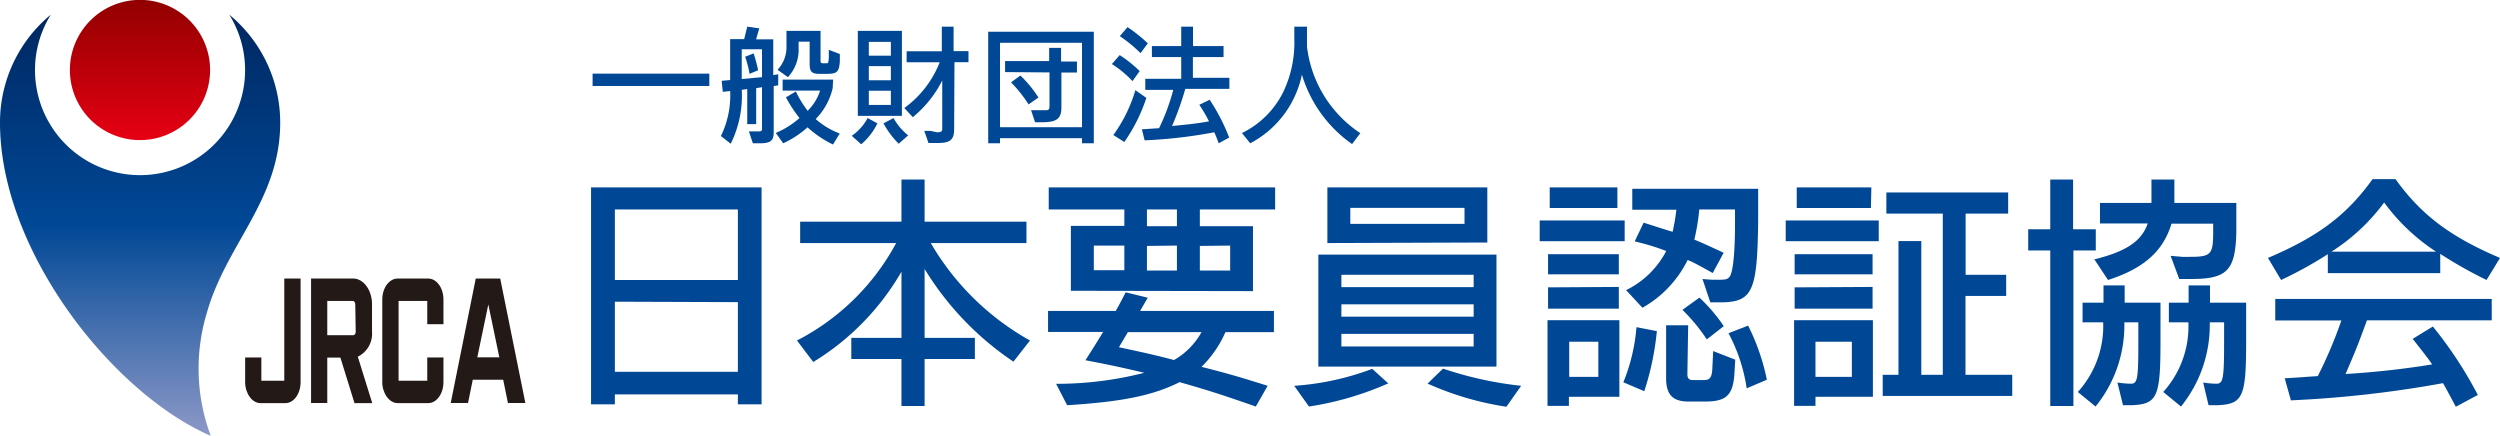
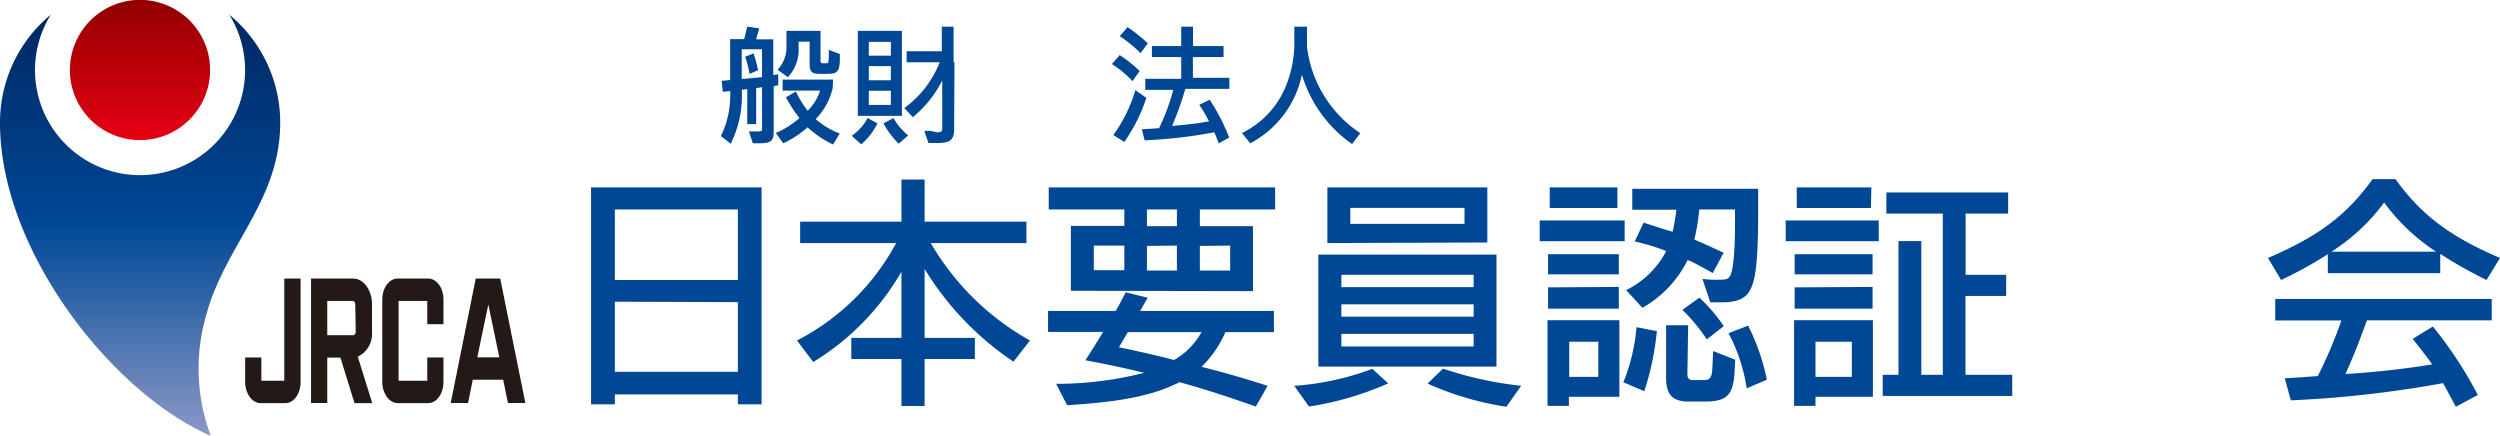
<svg xmlns="http://www.w3.org/2000/svg" viewBox="0 0 226.8 39.54">
  <defs>
    <style>.cls-1{fill:url(#新規グラデーションスウォッチ_2);}.cls-2{fill:url(#JRCA-RED-Gradation);}.cls-3{fill:#231916;}.cls-4{fill:#004896;}</style>
    <linearGradient id="新規グラデーションスウォッチ_2" x1="12.71" y1="39.46" x2="12.71" y2="1.31" gradientUnits="userSpaceOnUse">
      <stop offset="0" stop-color="#8c98c7" />
      <stop offset="0.5" stop-color="#004896" />
      <stop offset="1" stop-color="#002862" />
    </linearGradient>
    <linearGradient id="JRCA-RED-Gradation" x1="12.71" y1="12.68" x2="12.71" y2="-0.02" gradientUnits="userSpaceOnUse">
      <stop offset="0" stop-color="#e60013" />
      <stop offset="1" stop-color="#910000" />
    </linearGradient>
  </defs>
  <title>Asset 1</title>
  <g id="Layer_2" data-name="Layer 2">
    <g id="レイヤー_1" data-name="レイヤー 1">
      <path class="cls-1" d="M20.8,1.33a9.53,9.53,0,1,1-16.19,0A12.67,12.67,0,0,0,0,11.13C0,22.81,10.26,35.71,19.12,39.54a17.41,17.41,0,0,1-.38-11.07c1.74-6.3,6.68-10.29,6.68-17.34A12.67,12.67,0,0,0,20.8,1.33Z" />
      <path class="cls-2" d="M19.06,6.36a6.36,6.36,0,1,0-6.35,6.35A6.36,6.36,0,0,0,19.06,6.36Z" />
      <path class="cls-3" d="M38.85,25.27H36.07c-.76,0-1.39.85-1.39,1.9v7.5c0,1,.63,1.9,1.39,1.9h2.78c.76,0,1.38-.85,1.38-1.9V32.43H38.76v2.11h-2.6V27.3h2.6v2.11h1.47V27.17C40.23,26.12,39.61,25.27,38.85,25.27Z" />
      <path class="cls-3" d="M25.79,34.54H23.71V32.43H22.24v2.24c0,1,.62,1.9,1.38,1.9H25.9c.75,0,1.37-.85,1.37-1.9v-9.4H25.79Z" />
      <path class="cls-3" d="M33.75,30.1V27.61c0-1.29-.77-2.34-1.71-2.34H28.22V36.56h1.47V32.44h1.19l1.28,4.13h1.61l-1.31-4.21A2.32,2.32,0,0,0,33.75,30.1Zm-1.48,0c0,.17-.11.31-.23.31H29.69V27.3H32c.12,0,.23.14.23.31Z" />
      <path class="cls-3" d="M46.08,36.56h1.58L45.38,25.27H43.16L40.89,36.56h1.57l.43-2.11h2.76ZM43.3,32.42l1-4.8,1,4.8Z" />
-       <path class="cls-4" d="M64.35,7.8H53.76V6.68H64.35Z" />
      <path class="cls-4" d="M68.6,11.26h-.81V8.08l-.5.07a9.75,9.75,0,0,1-1,4.89l-.89-.7a8.35,8.35,0,0,0,.84-4.08l-.67.07-.1-1,.77-.07V3.55h1.27l.28-1.13,1.09.15-.29,1h1.56V6.81l.45-.07,0,1-.41.07V12c0,.77-.28,1-1.27,1H68.3l-.36-1.08.61,0h.3c.19,0,.28-.06.28-.19V7.91L68.6,8Zm.53-6.79H67.29v2.7L69.13,7Zm-.76.37c.19.61.27.91.41,1.53L68,6.7a9.47,9.47,0,0,0-.4-1.55ZM75.54,8A5.9,5.9,0,0,1,74,10.8a6.82,6.82,0,0,0,2.18,1.31l-.61,1a9.58,9.58,0,0,1-2.31-1.56A8.69,8.69,0,0,1,71.05,13l-.67-.94a7.84,7.84,0,0,0,2.15-1.35A12.46,12.46,0,0,1,71.3,8.83l.9-.53a9.83,9.83,0,0,0,1.07,1.75A4.46,4.46,0,0,0,74.4,8.22H71v-1h4.58Zm-5-1.67a3,3,0,0,0,.81-2.11V2.8h3.09V5.52c0,.16.06.22.22.22H75c.14,0,.16-.07.19-.51l0-.71,1,.38,0,.66c-.06.94-.25,1.13-1.09,1.14h-.78c-.68,0-.87-.21-.87-.92v-2h-1v.55A3.65,3.65,0,0,1,71.48,7Z" />
-       <path class="cls-4" d="M79.6,11.19a5.81,5.81,0,0,1-1.47,1.9l-.86-.77a4.54,4.54,0,0,0,1.44-1.61Zm-1.78-.68V2.8h4v7.71Zm1-5.46h2V3.8h-2Zm0,2.23h2V6h-2Zm0,2.24h2V8.23h-2Zm2.24,1.19a5.33,5.33,0,0,0,1.33,1.57l-.86.76a8,8,0,0,1-1.38-1.85Zm5.5,1c0,1-.37,1.29-1.64,1.26h-.69l-.38-1.1.55,0L85,12c.36,0,.48-.07.48-.3V7.3a10.22,10.22,0,0,1-2.67,3.33l-.77-.83a9.33,9.33,0,0,0,3.21-4.15h-3v-1h3.19V2.42h1.07V4.64h1.35v1H86.59Z" />
-       <path class="cls-4" d="M90.72,13H89.65V2.88h9.58V13H98.16v-.46H90.72Zm0-1.46h7.44V3.88H90.72Zm.46-5v-1h4V4.34h1.08V5.58H97.7v1H96.29V9.75c0,1-.41,1.33-1.68,1.34H93.9L93.54,10l.62,0h.68c.3,0,.37-.07.37-.38V6.57Zm1.39.31a10.87,10.87,0,0,1,1.64,2l-.9.62a12.11,12.11,0,0,0-1.59-2Z" />
+       <path class="cls-4" d="M79.6,11.19a5.81,5.81,0,0,1-1.47,1.9l-.86-.77a4.54,4.54,0,0,0,1.44-1.61Zm-1.78-.68V2.8h4v7.71Zm1-5.46h2V3.8h-2Zm0,2.23h2V6h-2Zm0,2.24h2V8.23h-2Zm2.24,1.19a5.33,5.33,0,0,0,1.33,1.57l-.86.76a8,8,0,0,1-1.38-1.85Zm5.5,1c0,1-.37,1.29-1.64,1.26h-.69l-.38-1.1.55,0L85,12c.36,0,.48-.07.48-.3V7.3a10.22,10.22,0,0,1-2.67,3.33l-.77-.83a9.33,9.33,0,0,0,3.21-4.15h-3v-1h3.19V2.42h1.07V4.64v1H86.59Z" />
      <path class="cls-4" d="M101.58,5a11,11,0,0,1,1.81,1.45l-.65.91a9.46,9.46,0,0,0-1.87-1.55ZM104,8.88a15.43,15.43,0,0,1-2,4l-1-.63a13.24,13.24,0,0,0,2-4.07Zm-1.71-6.42a13.93,13.93,0,0,1,1.84,1.47l-.66.89a12.83,12.83,0,0,0-1.88-1.54ZM110.56,13c-.22-.6-.33-.86-.41-1a42.9,42.9,0,0,1-6.31.73l-.25-1,1.56-.1a18.9,18.9,0,0,0,1.29-3.48H103.9v-1h3.26V5.18H104.5v-1h2.66V2.42h1.07V4.18H111v1h-2.78V7.06h3.31v1h-4a27.64,27.64,0,0,1-1.2,3.37c1.59-.15,2.35-.24,3.35-.42a12.31,12.31,0,0,0-.88-1.5l.94-.46a17.47,17.47,0,0,1,1.77,3.43Z" />
      <path class="cls-4" d="M122.66,13.07a11.82,11.82,0,0,1-4.55-6.3A9.13,9.13,0,0,1,113.42,13l-.75-.93a8.16,8.16,0,0,0,3.75-3.73,10.38,10.38,0,0,0,1-4.81V2.42h1.15v1.8a10.93,10.93,0,0,0,4.84,7.86Z" />
      <path class="cls-4" d="M66.94,36.68v-.9H55.78v.9H53.62V17H69.09V36.68ZM55.78,19V25.4H66.94V19Zm0,8.37v6.36H66.94V27.41Z" />
      <path class="cls-4" d="M77.23,30.65h4.55v-6a23.15,23.15,0,0,1-8,8.19L72.3,30.89a21.24,21.24,0,0,0,9-8.84H72.59V20.11h9.19V16.29h2.1v3.82h9.24v1.94H84.44a23.88,23.88,0,0,0,9,8.84l-1.5,1.92a27.15,27.15,0,0,1-8.06-8.41v6.25h4.56v1.92H83.88v4.26h-2.1V32.57H77.23Z" />
      <path class="cls-4" d="M97.15,26.38V20.49H102V19H95.14V17h20.54V19h-6.83v1.52h4.82v5.89Zm-1.34,8.44a32.11,32.11,0,0,0,8-1c-2.06-.49-3.1-.71-5.34-1.14.83-1.29.92-1.45,1.61-2.57h-5V28.21h6.14c.38-.67.45-.82.9-1.69l2,.49-.69,1.2h12.14v1.92h-4.4A10,10,0,0,1,109,33.28c2.37.6,3.53.94,6,1.72l-1.07,1.88c-2.88-1-4.33-1.48-6.92-2.21-2.39,1.2-5.18,1.78-10.2,2.09Zm3.42-12.54v2.23H102V22.28Zm2.28,9.22c2.14.46,3.3.71,5,1.16A6.56,6.56,0,0,0,109,30.13h-6.68ZM104.05,19v1.52h2.72V19Zm0,3.31v2.23h2.72V22.28Zm4.8,0v2.23h2.75V22.28Z" />
      <path class="cls-4" d="M125.94,34.78a28.14,28.14,0,0,1-7.19,2.1L117.41,35a24.57,24.57,0,0,0,7.08-1.54Zm-6.34-1.52V23.1h16.16V33.26Zm.82-11.21V17h14.51v5Zm1.27,4h12V24.93h-12Zm0,2.68h12V27.61h-12Zm0,2.7h12V30.29h-12Zm.81-12.57v1.45h10.36V18.86Zm8.41,14.58A33.06,33.06,0,0,0,138,35l-1.34,1.9a27.53,27.53,0,0,1-7.15-2.1Z" />
      <path class="cls-4" d="M147.39,20v1.88h-7.71V20Zm-7,9.05h6.52V36h-4.58v.82h-1.94Zm6.47-4.16h-6.42V23.06h6.42Zm0,1.14V28h-6.42V26.07Zm-.13-7.16h-6.14V17h6.14ZM142.36,31v3.19H145V31Zm4.91,3.68a16.69,16.69,0,0,0,1.19-5l1.85.36a25.36,25.36,0,0,1-1.14,5.45Zm8.11-9.91c-1.32-.73-1.79-1-2.28-1.18A10.08,10.08,0,0,1,149,27.92l-1.48-1.6a8.09,8.09,0,0,0,3.64-3.55,21.28,21.28,0,0,0-2.86-.87l.81-1.7,1.47.47.63.2.53.16a18.68,18.68,0,0,0,.34-2h-4v-1.9h11.42v3c-.08,6.3-.51,7.26-3.34,7.3h-1l-.71-2.12.87.07h.56c.71,0,.89-.05,1.07-.34.29-.49.45-2.27.45-4.79V19h-3.24a19.85,19.85,0,0,1-.45,2.74c.67.27,1.21.52,2.66,1.19Zm-2.3,9.18c0,.38.15.53.51.53h1c.56,0,.74-.27.76-1.22l.07-1.41,2,.78-.07,1.25c-.13,2-.75,2.55-2.7,2.55h-1.43c-1.42,0-2-.56-2.07-1.92v-5h2ZM154.17,27a14.68,14.68,0,0,1,2.21,2.59l-1.54,1.2a15.94,15.94,0,0,0-2.21-2.68Zm4.42,2.54a19.51,19.51,0,0,1,1.7,4.91l-1.83.78a15.37,15.37,0,0,0-1.65-5Z" />
      <path class="cls-4" d="M170.44,20v1.88H162V20Zm-7.68,9.05h7.15V36H164.7v.82h-1.94Zm7.12-4.16h-7.07V23.06h7.07Zm0,1.14V28h-7.07V26.07Zm-.15-7.16H163V17h6.77ZM164.7,31v3.19H168V31Zm7.53-9.13h2.07V34h1.95V19.38h-5.12V17.46h11.05v1.92h-3.86v5.55H182v1.92h-3.69V34h4.24v1.92H170.8V34h1.43Z" />
-       <path class="cls-4" d="M188.1,36.83H186V22.72H184V20.8H186V16.29h2.07V20.8h2.06v1.92H188.1Zm4.62-7.59a11.71,11.71,0,0,1-2.61,7.64l-1.61-1.32a8.89,8.89,0,0,0,2.3-6.32h-1.87V27.46h1.9V25.89h1.92v1.57H196V31c0,5-.29,5.65-2.57,5.76h-.83l-.51-2.06a8.2,8.2,0,0,0,1.21.11c.62,0,.69-.4.69-3.81V29.24Zm2.46-12.95h2.08v2.12h5.62V21c-.07,3.5-.8,4.31-4.06,4.31H197.7l-.78-2.1,1.05.09c.18,0,.42,0,.69,0,1.92,0,2.12-.2,2.12-2.28v-.73H197c-.76,2.52-2.55,4.08-5.76,5.11L190,23.53c2.9-.72,4.29-1.65,4.84-3.26h-4.33V18.41h4.67Zm3.37,9.6h1.94v1.57h3.28V31c0,5-.29,5.65-2.56,5.76h-.85l-.49-2.06a7.85,7.85,0,0,0,1.2.11c.61,0,.7-.4.7-3.81V29.24h-1.3a11.76,11.76,0,0,1-2.61,7.64l-1.61-1.32a8.88,8.88,0,0,0,2.28-6.32h-1.77V27.46h1.79Z" />
      <path class="cls-4" d="M221.38,24.78h-10.2V23.06a36.17,36.17,0,0,1-4.24,2.34l-1.19-2c4.56-1.94,7.15-3.89,9.49-7.15h2.08c2.32,3.24,5,5.25,9.48,7.15l-1.22,2a39.15,39.15,0,0,1-4.2-2.37Zm-6.65,4.28c-.85,2.32-1,2.68-1.94,4.87a78.43,78.43,0,0,0,7.85-.87c-.35-.54-.73-1-1.76-2.32l1.83-1.12a37.28,37.28,0,0,1,4.08,6.21l-2,1.07c-.58-1.1-.76-1.43-1.16-2.14a102.18,102.18,0,0,1-13.8,1.56l-.56-2,3-.2a40.2,40.2,0,0,0,2.14-5.05h-6V27.12h19.64v1.94ZM221,22.83a18,18,0,0,1-4.71-4.46,17.75,17.75,0,0,1-4.78,4.46Z" />
    </g>
  </g>
</svg>